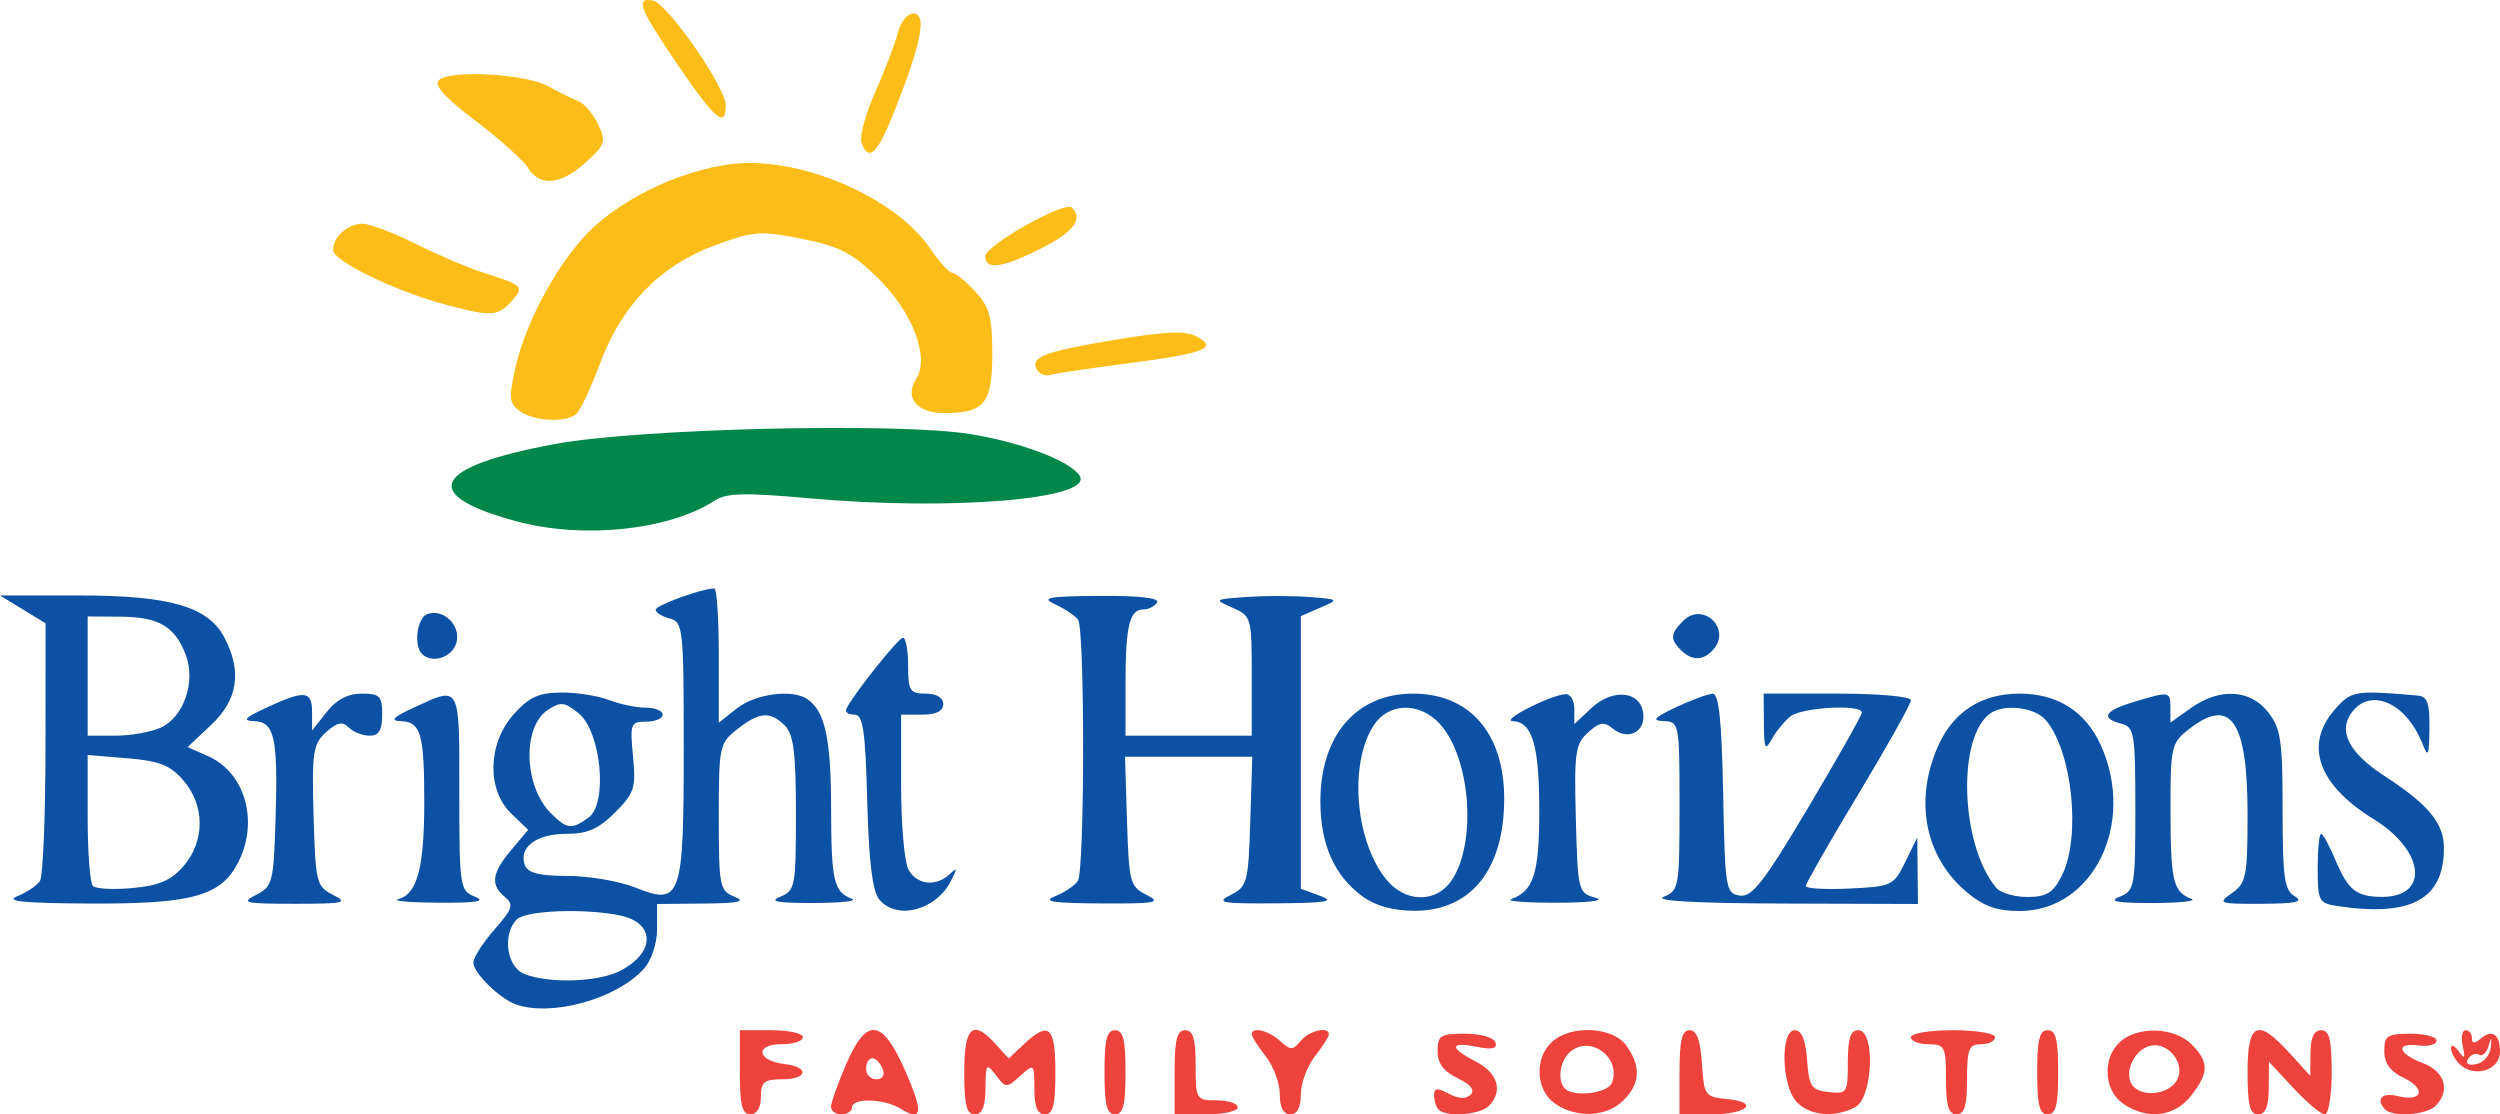
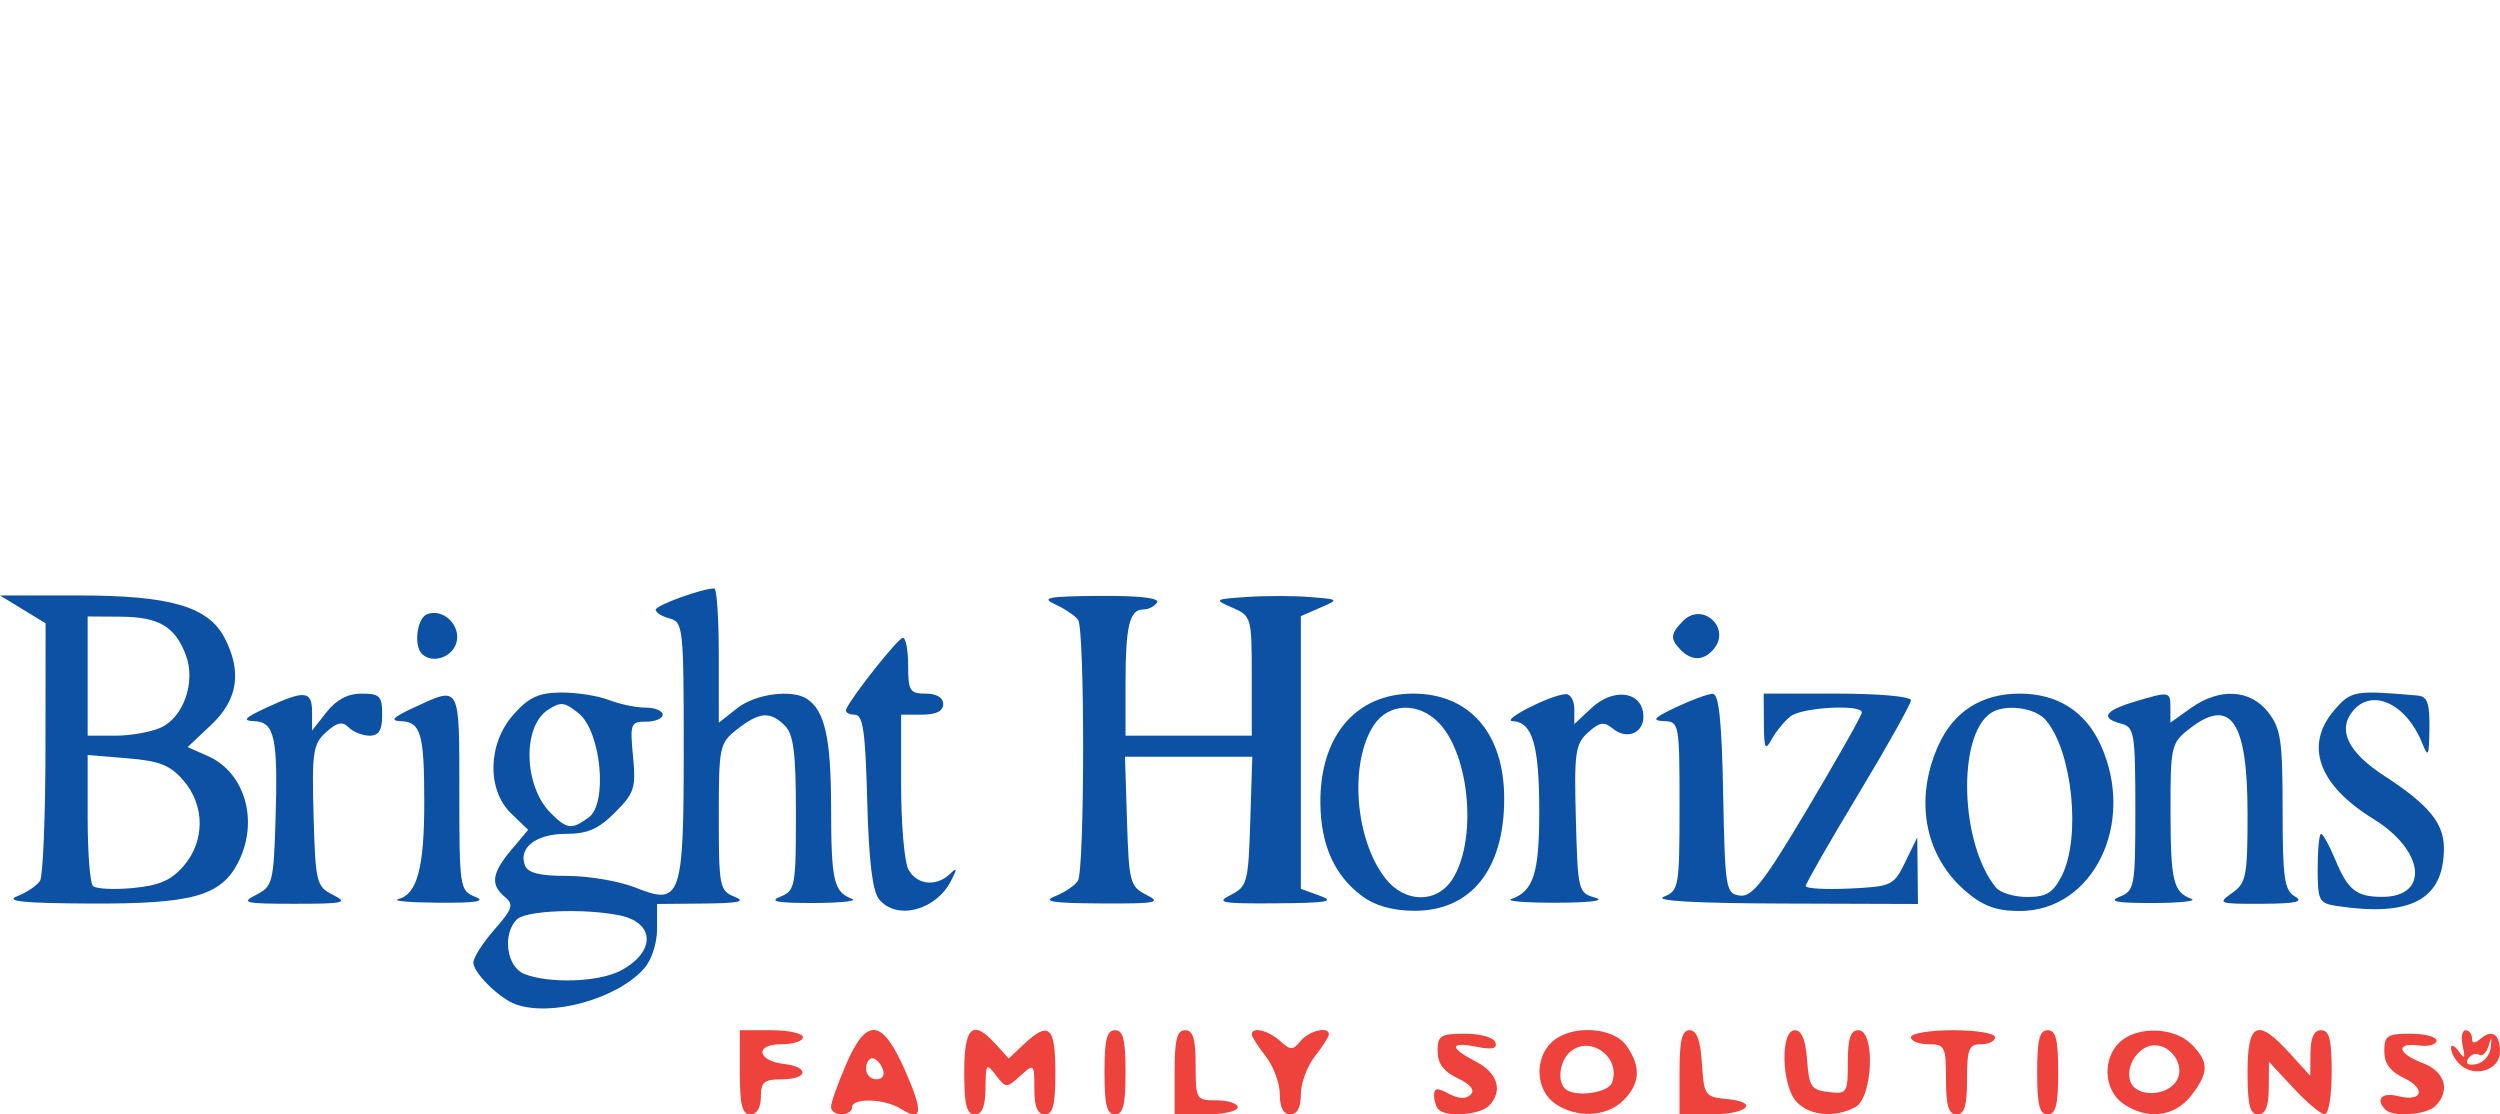
<svg xmlns="http://www.w3.org/2000/svg" xmlns:ns1="http://www.inkscape.org/namespaces/inkscape" xmlns:ns2="http://sodipodi.sourceforge.net/DTD/sodipodi-0.dtd" id="svg2" version="1.1" ns1:version="0.91 r13725" width="356.5" height="158.925" viewBox="0 0 356.5 158.925" ns2:docname="brighthorizonsfamilysolutions_base.svg">
  <defs id="defs6" />
  <ns2:namedview pagecolor="#ffffff" bordercolor="#666666" borderopacity="1" objecttolerance="10" gridtolerance="10" guidetolerance="10" ns1:pageopacity="0" ns1:pageshadow="2" ns1:window-width="1920" ns1:window-height="1137" id="namedview4" showgrid="false" fit-margin-top="0" fit-margin-left="0" fit-margin-right="0" fit-margin-bottom="0" ns1:zoom="1.6612022" ns1:cx="180.48777" ns1:cy="82.044842" ns1:window-x="-8" ns1:window-y="-8" ns1:window-maximized="1" ns1:current-layer="svg2" />
  <g id="g4138" transform="translate(-5.5,-2.091)">
-     <path style="fill:#fcbd18" d="m 79.637,60.724 c -1.532,-1.12 -1.61,-1.88 -0.641,-6.204 1.549,-6.912 6.587,-15.91 11.284,-20.153 4.963,-4.483 12.628,-7.983 19.417,-8.865 9.611,-1.248 23.371,4.57 28.451,12.03 1.294,1.9 2.712,3.458 3.15,3.462 0.439,0.004 1.901,1.198 3.25,2.653 C 146.613,45.874 147,47.29 147,52.611 147,59.598 145.861,61 140.188,61 c -3.925,0 -5.734,-2.153 -4.061,-4.833 1.983,-3.175 -0.483,-9.616 -5.578,-14.567 -3.565,-3.464 -5.408,-4.404 -10.714,-5.458 -5.926,-1.178 -6.856,-1.108 -12.372,0.928 -7.885,2.911 -13.335,8.54 -16.461,17 -1.307,3.536 -2.854,6.761 -3.439,7.165 -1.684,1.164 -6.018,0.884 -7.927,-0.511 z m 73.782,-5.854 c -1.131,-1.829 0.85,-2.611 10.85,-4.284 7.529,-1.26 10.26,-1.372 11.91,-0.489 3.078,1.647 1.12,2.388 -10.179,3.853 -5.225,0.677 -10.048,1.396 -10.718,1.598 -0.67,0.201 -1.508,-0.104 -1.863,-0.678 z M 68.77,45.458 C 61.649,43.511 53,39.286 53,37.755 53,35.842 55.074,34 57.229,34 c 1.006,0 4.403,1.288 7.55,2.863 3.147,1.574 7.521,3.434 9.721,4.131 5.65,1.792 5.831,1.983 3.91,4.105 -1.941,2.145 -2.968,2.184 -9.64,0.359 z M 146,38.639 c 0,-1.548 11.363,-7.943 12.353,-6.953 1.632,1.632 0.257,3.477 -4.32,5.797 C 148.47,40.302 146,40.658 146,38.639 Z M 80.773,26.008 c -0.684,-1.096 -4.057,-4.117 -7.495,-6.714 -4.324,-3.266 -5.93,-5.041 -5.209,-5.758 1.539,-1.531 12.399,-0.933 15.632,0.861 1.539,0.854 3.474,1.812 4.299,2.129 0.825,0.317 2.079,1.791 2.787,3.275 1.19,2.496 1.058,2.905 -1.766,5.449 -3.606,3.248 -6.526,3.516 -8.249,0.758 z m 47.575,-3.543 c -0.324,-0.845 0.559,-4.107 1.962,-7.25 C 131.713,12.072 133.166,8.262 133.539,6.75 133.912,5.237 134.899,4 135.733,4 c 1.947,0 1.228,3.95 -2.409,13.25 -2.651,6.777 -3.882,8.067 -4.976,5.214 z M 102.189,11.397 C 96.66,3.296 96.031,1.662 98.637,2.177 100.688,2.582 109,14.561 109,17.112 c 0,3.325 -1.503,2.064 -6.811,-5.715 z" id="path4146" ns1:connector-curvature="0" />
    <path style="fill:#ed433c" d="m 111,155 0,-6 4.5,0 c 2.475,0 4.5,0.45 4.5,1 0,0.55 -1.387,1 -3.083,1 -3.826,0 -3.483,2.356 0.41,2.816 C 120.98,154.249 120.718,156 117,156 c -2.533,0 -3,0.389 -3,2.5 0,1.556 -0.567,2.5 -1.5,2.5 -1.167,0 -1.5,-1.333 -1.5,-6 z m 13,4.935 c 0,-0.586 0.955,-3.286 2.123,-6 2.937,-6.827 5.149,-6.638 8.402,0.718 2.679,6.057 2.535,7.49 -0.557,5.558 C 131.624,158.748 127,158.607 127,160 c 0,0.55 -0.675,1 -1.5,1 -0.825,0 -1.5,-0.479 -1.5,-1.065 z M 131.362,154.5 c -0.317,-0.825 -0.977,-1.5 -1.469,-1.5 -0.491,0 -0.893,0.675 -0.893,1.5 0,0.825 0.661,1.5 1.469,1.5 0.895,0 1.244,-0.586 0.893,-1.5 z M 143,155 c 0,-6.556 1.216,-7.629 4.514,-3.984 l 1.824,2.016 2.145,-2.016 C 155.08,147.637 156,148.449 156,155 c 0,4.667 -0.333,6 -1.5,6 -1.06,0 -1.5,-1.073 -1.5,-3.655 0,-3.601 -0.03,-3.628 -2.016,-1.831 -1.953,1.768 -2.061,1.765 -3.468,-0.095 -1.354,-1.789 -1.454,-1.665 -1.484,1.831 -0.022,2.653 -0.471,3.75 -1.532,3.75 -1.167,0 -1.5,-1.333 -1.5,-6 z m 20,0 c 0,-4.667 0.333,-6 1.5,-6 1.167,0 1.5,1.333 1.5,6 0,4.667 -0.333,6 -1.5,6 -1.167,0 -1.5,-1.333 -1.5,-6 z m 10,0 c 0,-4.667 0.333,-6 1.5,-6 1.133,0 1.5,1.222 1.5,5 0,4.889 0.067,5 3,5 1.65,0 3,0.45 3,1 0,0.55 -2.025,1 -4.5,1 l -4.5,0 0,-6 z m 15,3.135 c 0,-1.576 -0.9,-4.009 -2,-5.408 -1.1,-1.398 -2,-2.809 -2,-3.135 0,-1.129 2.351,-0.585 4.028,0.933 1.51,1.367 1.817,1.367 2.951,0 1.229,-1.48 4.021,-2.128 4.021,-0.933 0,0.326 -0.9,1.736 -2,3.135 -1.1,1.398 -2,3.832 -2,5.408 0,1.88 -0.516,2.865 -1.5,2.865 -0.984,0 -1.5,-0.985 -1.5,-2.865 z m 22.667,2.198 C 210.3,159.967 210,159.051 210,158.298 c 0,-1.082 0.441,-1.132 2.107,-0.241 1.392,0.745 2.444,0.791 3.098,0.137 0.655,-0.655 0.024,-1.454 -1.857,-2.356 -2.001,-0.959 -2.848,-2.104 -2.848,-3.852 0,-2.225 0.411,-2.487 3.917,-2.487 2.229,0 4.095,0.535 4.33,1.241 0.297,0.891 -0.454,1.068 -2.667,0.625 -3.909,-0.782 -3.944,0.136 -0.08,2.134 3.118,1.612 3.867,4.233 1.8,6.3 -1.283,1.283 -6.029,1.638 -7.133,0.533 z m 16.556,-0.89 c -2.744,-1.922 -2.948,-6.477 -0.394,-8.788 2.736,-2.476 8.706,-2.157 10.615,0.568 2.095,2.991 1.959,5.375 -0.443,7.777 -2.393,2.393 -6.715,2.588 -9.777,0.443 z m 8.139,-2.943 c 1.363,-3.551 -3.02,-6.859 -5.91,-4.46 -1.511,1.254 -1.939,4.14 -0.785,5.293 1.267,1.267 6.121,0.662 6.695,-0.833 z M 245,155 c 0,-4.566 0.346,-6 1.445,-6 1.015,0 1.536,1.415 1.75,4.75 0.293,4.561 0.435,4.763 3.574,5.065 4.744,0.457 2.902,2.185 -2.328,2.185 L 245,161 l 0,-6 z m 16.655,4.171 C 259.521,156.813 259.358,149 261.442,149 c 0.982,0 1.541,1.356 1.75,4.25 0.275,3.803 0.597,4.283 3.058,4.566 2.645,0.304 2.75,0.142 2.75,-4.25 0,-3.392 0.386,-4.566 1.5,-4.566 2.456,0 2.075,9.622 -0.434,10.965 -2.952,1.58 -6.572,1.238 -8.411,-0.794 z M 283,156 c 0,-4.667 -0.167,-5 -2.5,-5 -1.375,0 -2.5,-0.45 -2.5,-1 0,-0.556 2.667,-1 6,-1 3.333,0 6,0.444 6,1 0,0.55 -0.9,1 -2,1 -1.733,0 -2,0.667 -2,5 0,3.778 -0.367,5 -1.5,5 -1.133,0 -1.5,-1.222 -1.5,-5 z m 13,-1 c 0,-4.667 0.333,-6 1.5,-6 1.167,0 1.5,1.333 1.5,6 0,4.667 -0.333,6 -1.5,6 -1.167,0 -1.5,-1.333 -1.5,-6 z m 12.223,4.443 c -2.744,-1.922 -2.948,-6.477 -0.394,-8.788 2.516,-2.277 7.726,-2.1 10.171,0.345 2.533,2.533 2.518,4.071 -0.073,7.365 -2.385,3.032 -6.295,3.466 -9.705,1.078 z m 7.74,-3.374 c 1.207,-2.255 -1.178,-5.372 -3.727,-4.869 -2.105,0.415 -3.681,3.196 -2.926,5.164 0.874,2.279 5.383,2.079 6.653,-0.295 z M 326,155 c 0,-7.126 1.413,-7.775 5.985,-2.75 l 2.957,3.25 0.029,-3.25 c 0.02,-2.209 0.51,-3.25 1.529,-3.25 1.167,0 1.5,1.333 1.5,6 0,3.3 -0.444,6 -0.987,6 -0.543,0 -2.555,-1.688 -4.473,-3.75 l -3.486,-3.75 -0.027,3.75 c -0.019,2.655 -0.465,3.75 -1.527,3.75 -1.167,0 -1.5,-1.333 -1.5,-6 z m 19.667,5.333 c -1.475,-1.475 -0.525,-2.515 1.772,-1.938 3.501,0.879 4.11,-1.023 0.831,-2.595 -1.928,-0.924 -2.77,-2.083 -2.77,-3.814 0,-2.207 0.422,-2.487 3.75,-2.487 2.062,0 3.729,0.45 3.704,1 -0.025,0.55 -1.15,0.855 -2.5,0.678 -3.417,-0.448 -3.071,1.15 0.546,2.515 3.161,1.193 3.97,3.936 1.8,6.106 -1.283,1.283 -6.029,1.638 -7.133,0.533 z M 356.2,153.8 c -0.66,-0.66 -1.193,-1.673 -1.185,-2.25 0.008,-0.578 0.497,-0.375 1.087,0.45 0.861,1.205 0.974,1.058 0.578,-0.75 -0.271,-1.238 -0.085,-2.25 0.413,-2.25 0.499,0 0.906,0.505 0.906,1.122 0,0.826 0.355,0.828 1.342,0.009 C 360.911,148.829 362,149.62 362,152.06 c 0,2.68 -3.738,3.802 -5.8,1.74 z m 4.481,-2.311 c 0.163,-1.583 0.099,-1.63 -0.314,-0.226 -0.285,0.969 -0.903,1.524 -1.373,1.234 -0.47,-0.291 -1.165,-0.028 -1.543,0.584 -0.432,0.699 0.002,0.98 1.169,0.755 1.021,-0.197 1.949,-1.252 2.061,-2.346 z" id="path4144" ns1:connector-curvature="0" />
    <path style="fill:#0c51a3" d="m 79,145.294 c -2.312,-0.845 -6,-4.492 -6,-5.933 0,-0.71 1.349,-2.827 2.998,-4.705 2.605,-2.967 2.801,-3.577 1.5,-4.657 -2.099,-1.742 -1.873,-3.398 0.911,-6.708 l 2.409,-2.863 -2.409,-2.319 c -3.527,-3.395 -3.368,-10.005 0.341,-14.153 2.186,-2.445 3.57,-3.083 6.75,-3.11 2.2,-0.019 5.267,0.458 6.815,1.06 1.548,0.602 3.911,1.094 5.25,1.094 1.339,0 2.435,0.45 2.435,1 0,0.55 -1.059,1 -2.353,1 -2.218,0 -2.326,0.284 -1.877,4.954 0.432,4.495 0.194,5.236 -2.57,8 C 90.832,120.322 89.273,121 86.199,121 c -4.24,0 -6.808,1.972 -5.843,4.487 0.421,1.097 2.095,1.513 6.092,1.513 3.031,0 7.384,0.749 9.674,1.666 C 102.631,131.27 103,130.198 103,108.715 103,91.654 102.906,90.788 101,90.29 99.9,90.002 99,89.44 99,89.042 99,88.41 105.629,86 107.366,86 107.715,86 108,90.308 108,95.573 l 0,9.573 2.635,-2.073 c 2.603,-2.047 7.83,-2.733 9.965,-1.307 2.532,1.691 3.4,5.612 3.415,15.419 0.016,10.551 0.367,12.09 2.985,13.087 0.825,0.314 -1.65,0.578 -5.5,0.587 -5.154,0.011 -6.407,-0.223 -4.75,-0.889 2.141,-0.861 2.25,-1.433 2.25,-11.865 0,-8.631 -0.334,-11.295 -1.571,-12.532 -2.095,-2.095 -3.638,-1.981 -6.794,0.501 C 108.088,108.076 108,108.496 108,118.605 c 0,9.912 0.118,10.507 2.25,11.364 1.692,0.68 0.601,0.92 -4.4,0.968 L 99.2,131 l 0,3.561 c 0,2.048 -0.786,4.445 -1.85,5.641 -3.856,4.336 -13.27,6.949 -18.35,5.092 z m 14.928,-4.757 c 5.101,-2.638 5.038,-6.894 -0.117,-7.925 C 88.715,131.593 80.476,131.924 79.2,133.2 c -2.094,2.094 -1.463,6.759 1.05,7.769 3.498,1.406 10.555,1.183 13.678,-0.432 z m -4.482,-21.874 c 2.759,-2.017 1.769,-12.261 -1.436,-14.856 -2.014,-1.631 -2.558,-1.689 -4.404,-0.47 -3.646,2.406 -3.405,10.865 0.419,14.689 2.333,2.333 2.995,2.411 5.421,0.638 z m 41.426,11.687 c -0.954,-1.147 -1.474,-5.416 -1.704,-14 C 128.895,106.18 128.572,104 127.335,104 c -0.826,0 -1.352,-0.348 -1.168,-0.773 0.782,-1.813 7.398,-10.152 8.083,-10.188 0.412,-0.021 0.75,1.761 0.75,3.961 0,3.6 0.25,4 2.5,4 1.556,0 2.5,0.567 2.5,1.5 0,1 -1,1.5 -3,1.5 l -3,0 0,10.066 c 0,5.536 0.466,10.936 1.035,12 1.18,2.205 3.939,2.526 5.887,0.684 1.091,-1.031 1.122,-0.86 0.177,0.977 -2.162,4.204 -7.725,5.631 -10.227,2.623 z m 68.85,-0.485 c -3.942,-2.94 -5.881,-7.277 -5.935,-13.274 C 193.702,107.066 198.842,101 207,101 c 8.077,0 13,5.673 13,14.982 0,10.128 -4.767,16.042 -12.885,15.986 -3.07,-0.021 -5.545,-0.726 -7.393,-2.104 z m 12.845,-2.326 c 3.579,-5.462 2.594,-17.574 -1.813,-22.288 -2.886,-3.088 -7.24,-2.965 -9.356,0.264 -3.526,5.381 -2.687,16.306 1.677,21.855 2.749,3.495 7.259,3.575 9.491,0.169 z m 73.374,1.759 c -5.992,-5.042 -7.542,-13.174 -3.997,-20.98 C 284.114,103.535 288.118,101 293.5,101 c 5.382,0 9.386,2.535 11.557,7.316 C 310.126,119.481 304.017,132 293.5,132 c -3.265,0 -5.146,-0.673 -7.559,-2.703 z m 13.534,-2.247 c 2.826,-5.464 1.563,-17.867 -2.271,-22.3 -1.539,-1.78 -5.807,-2.318 -7.804,-0.985 -4.855,3.242 -4.393,18.719 0.744,24.908 0.606,0.73 2.609,1.327 4.453,1.327 2.7,0 3.648,-0.573 4.878,-2.95 z M 338.75,131.284 C 336.178,130.894 336,130.548 336,125.934 336,123.22 336.219,121 336.487,121 c 0.268,0 1.185,1.672 2.039,3.715 1.799,4.305 2.981,5.249 6.602,5.27 6.861,0.04 6.156,-6.598 -1.18,-11.112 -7.85,-4.83 -9.889,-10.504 -5.575,-15.519 2.386,-2.774 2.897,-2.864 11.878,-2.078 1.397,0.122 1.737,1.067 1.687,4.689 -0.056,4.023 -0.175,4.256 -1.053,2.056 -2.224,-5.575 -7.119,-7.852 -9.838,-4.576 -2.267,2.731 -0.742,5.909 4.454,9.282 6.31,4.097 8.5,6.751 8.5,10.302 0,7.324 -4.678,9.856 -15.25,8.255 z M 7.972,129.887 c 1.359,-0.543 2.815,-1.527 3.235,-2.187 0.42,-0.66 0.77,-9.194 0.778,-18.965 L 12,90.971 8.75,88.989 5.5,87.007 l 11.23,-0.004 c 13.041,-0.004 18.489,1.585 20.809,6.071 2.491,4.817 1.876,8.799 -1.911,12.37 l -3.372,3.18 2.895,1.282 c 5.336,2.362 7.309,9.371 4.283,15.222 -2.456,4.75 -6.573,5.88 -21.151,5.808 -9.459,-0.047 -12.14,-0.32 -10.31,-1.05 z m 23.719,-4.314 c 3.05,-3.546 3.041,-8.61 -0.022,-12.171 -1.89,-2.197 -3.403,-2.798 -8,-3.18 L 18,109.752 l 0,8.957 c 0,4.926 0.338,9.301 0.75,9.72 0.412,0.42 2.974,0.553 5.691,0.295 3.775,-0.358 5.486,-1.101 7.25,-3.152 z M 28.424,105.853 c 3.28,-1.495 5.02,-6.555 3.567,-10.377 C 30.452,91.428 28.143,90.068 22.75,90.032 L 18,90 l 0,8.5 0,8.5 3.953,0 c 2.174,0 5.086,-0.516 6.471,-1.147 z M 42,129.708 c 2.366,-1.194 2.516,-1.769 2.793,-10.735 0.362,-11.693 -0.13,-13.95 -3.062,-14.047 C 39.998,104.868 40.392,104.439 43.5,103 c 5.479,-2.536 6.5,-2.437 6.5,0.635 l 0,2.635 2.073,-2.635 C 53.468,101.86 55.101,101 57.073,101 59.659,101 60,101.35 60,104 c 0,2.222 -0.467,3 -1.8,3 -0.99,0 -2.329,-0.529 -2.976,-1.176 -0.902,-0.902 -1.656,-0.742 -3.233,0.685 -1.857,1.68 -2.029,2.837 -1.774,11.899 0.27,9.574 0.398,10.096 2.783,11.3 2.217,1.12 1.596,1.262 -5.5,1.262 -7.095,0 -7.717,-0.143 -5.5,-1.262 z m 20.307,0.591 C 64.99,129.604 66,125.835 66,116.517 66,106.692 65.517,105.025 62.643,104.926 61.053,104.871 61.532,104.374 64.5,103 c 6.696,-3.1 6.5,-3.462 6.5,12.032 0,13.617 0.067,14.059 2.25,14.937 1.627,0.654 0.172,0.89 -5.25,0.852 -4.125,-0.029 -6.687,-0.263 -5.693,-0.521 z m 93.665,-0.413 c 1.359,-0.543 2.815,-1.527 3.235,-2.187 0.978,-1.539 1.004,-35.863 0.028,-37.228 C 158.831,89.907 157.375,88.925 156,88.29 c -2.119,-0.979 -1.159,-1.165 6.309,-1.222 5.634,-0.043 8.586,0.293 8.191,0.932 -0.34,0.55 -1.218,1 -1.952,1 C 166.566,89 166,91.351 166,99.582 L 166,107 l 9,0 9,0 0,-8.525 c 0,-8.342 -0.059,-8.55 -2.75,-9.725 -2.685,-1.172 -2.636,-1.208 2.03,-1.531 2.629,-0.182 6.679,-0.179 9,0.006 4.211,0.336 4.214,0.339 1.47,1.531 l -2.75,1.195 0,19.441 0,19.441 2.75,1.004 c 2.211,0.807 0.985,1.017 -6.25,1.069 -7.875,0.056 -8.688,-0.093 -6.5,-1.198 2.359,-1.191 2.516,-1.784 2.788,-10.485 L 184.075,110 175,110 l -9.075,0 0.288,9.223 c 0.271,8.702 0.429,9.295 2.788,10.485 2.189,1.105 1.381,1.256 -6.5,1.213 -6.957,-0.038 -8.439,-0.273 -6.528,-1.035 z M 221,130.306 c 3.191,-1.14 4,-3.681 4,-12.563 0,-9.383 -0.978,-12.696 -3.785,-12.817 -1.786,-0.077 5.343,-3.722 7.535,-3.852 0.688,-0.041 1.25,0.904 1.25,2.1 l 0,2.174 2.402,-2.257 c 3.044,-2.86 6.968,-2.509 7.418,0.663 0.384,2.707 -2.185,4.018 -4.352,2.219 -1.227,-1.018 -1.879,-0.912 -3.519,0.572 -1.814,1.641 -1.985,2.865 -1.731,12.345 0.275,10.27 0.342,10.54 2.782,11.216 1.484,0.412 -0.752,0.702 -5.5,0.714 -4.4,0.011 -7.325,-0.221 -6.5,-0.515 z m 21.75,-0.337 c 2.159,-0.868 2.25,-1.393 2.25,-12.937 0,-11.787 -0.046,-12.034 -2.25,-12.113 -1.781,-0.064 -1.416,-0.475 1.75,-1.974 2.2,-1.041 4.55,-1.905 5.223,-1.919 0.895,-0.019 1.297,3.795 1.5,14.224 0.265,13.622 0.37,14.263 2.382,14.551 1.74,0.249 3.429,-1.926 9.75,-12.557 C 267.56,110.172 271,104.075 271,103.693 c 0,-1.213 -8.553,-0.745 -10.185,0.557 -0.862,0.688 -2.059,2.15 -2.661,3.25 -0.936,1.711 -1.098,1.387 -1.124,-2.25 L 257,101 l 10.5,0 c 5.938,0 10.5,0.411 10.5,0.947 0,0.521 -3.375,6.547 -7.5,13.391 -4.125,6.845 -7.5,12.74 -7.5,13.101 0,0.361 2.81,0.522 6.245,0.359 6.035,-0.288 6.302,-0.415 7.952,-3.798 l 1.707,-3.5 0.048,4.75 0.048,4.75 -19.25,-0.063 c -12.529,-0.041 -18.464,-0.379 -17,-0.968 z m 65,0 c 2.152,-0.865 2.25,-1.408 2.25,-12.53 0,-10.785 -0.145,-11.664 -2,-12.149 -3.039,-0.795 -2.411,-1.85 1.866,-3.131 5.062,-1.517 5.134,-1.504 5.134,0.91 l 0,2.068 2.904,-2.068 c 4.1,-2.92 8.457,-2.696 11.023,0.567 1.819,2.313 2.073,4.017 2.073,13.95 0,9.722 0.246,11.459 1.75,12.335 1.321,0.769 0.162,1.027 -4.723,1.05 -6.14,0.029 -6.358,-0.05 -4.25,-1.526 2.037,-1.427 2.223,-2.366 2.223,-11.277 0,-13.328 -2.394,-16.79 -8.365,-12.093 -2.524,1.986 -2.634,2.478 -2.62,11.75 0.016,9.924 0.384,11.458 2.985,12.449 0.825,0.314 -1.65,0.578 -5.5,0.587 -5.154,0.011 -6.407,-0.223 -4.75,-0.889 z M 65.667,95.333 c -1.204,-1.204 -0.696,-5.108 0.736,-5.658 2.347,-0.901 4.935,1.686 4.152,4.151 -0.657,2.068 -3.462,2.933 -4.888,1.507 z M 245.2,94.8 c -1.574,-1.574 -1.514,-2.343 0.329,-4.186 2.748,-2.748 6.849,1.021 4.366,4.013 C 248.491,96.319 246.782,96.382 245.2,94.8 Z" id="path4142" ns1:connector-curvature="0" />
-     <path style="fill:#02874a" d="m 79.197,76.441 c -14.078,-3.789 -12.101,-7.783 5.463,-11.038 11.94,-2.212 48.754,-3.094 59.171,-1.417 7.29,1.174 14.335,3.855 15.629,5.949 2.059,3.331 -18.256,5.031 -38.46,3.22 -9.297,-0.834 -11.898,-0.773 -13.578,0.317 -6.527,4.236 -18.744,5.521 -28.225,2.969 z" id="path4140" ns1:connector-curvature="0" />
  </g>
</svg>